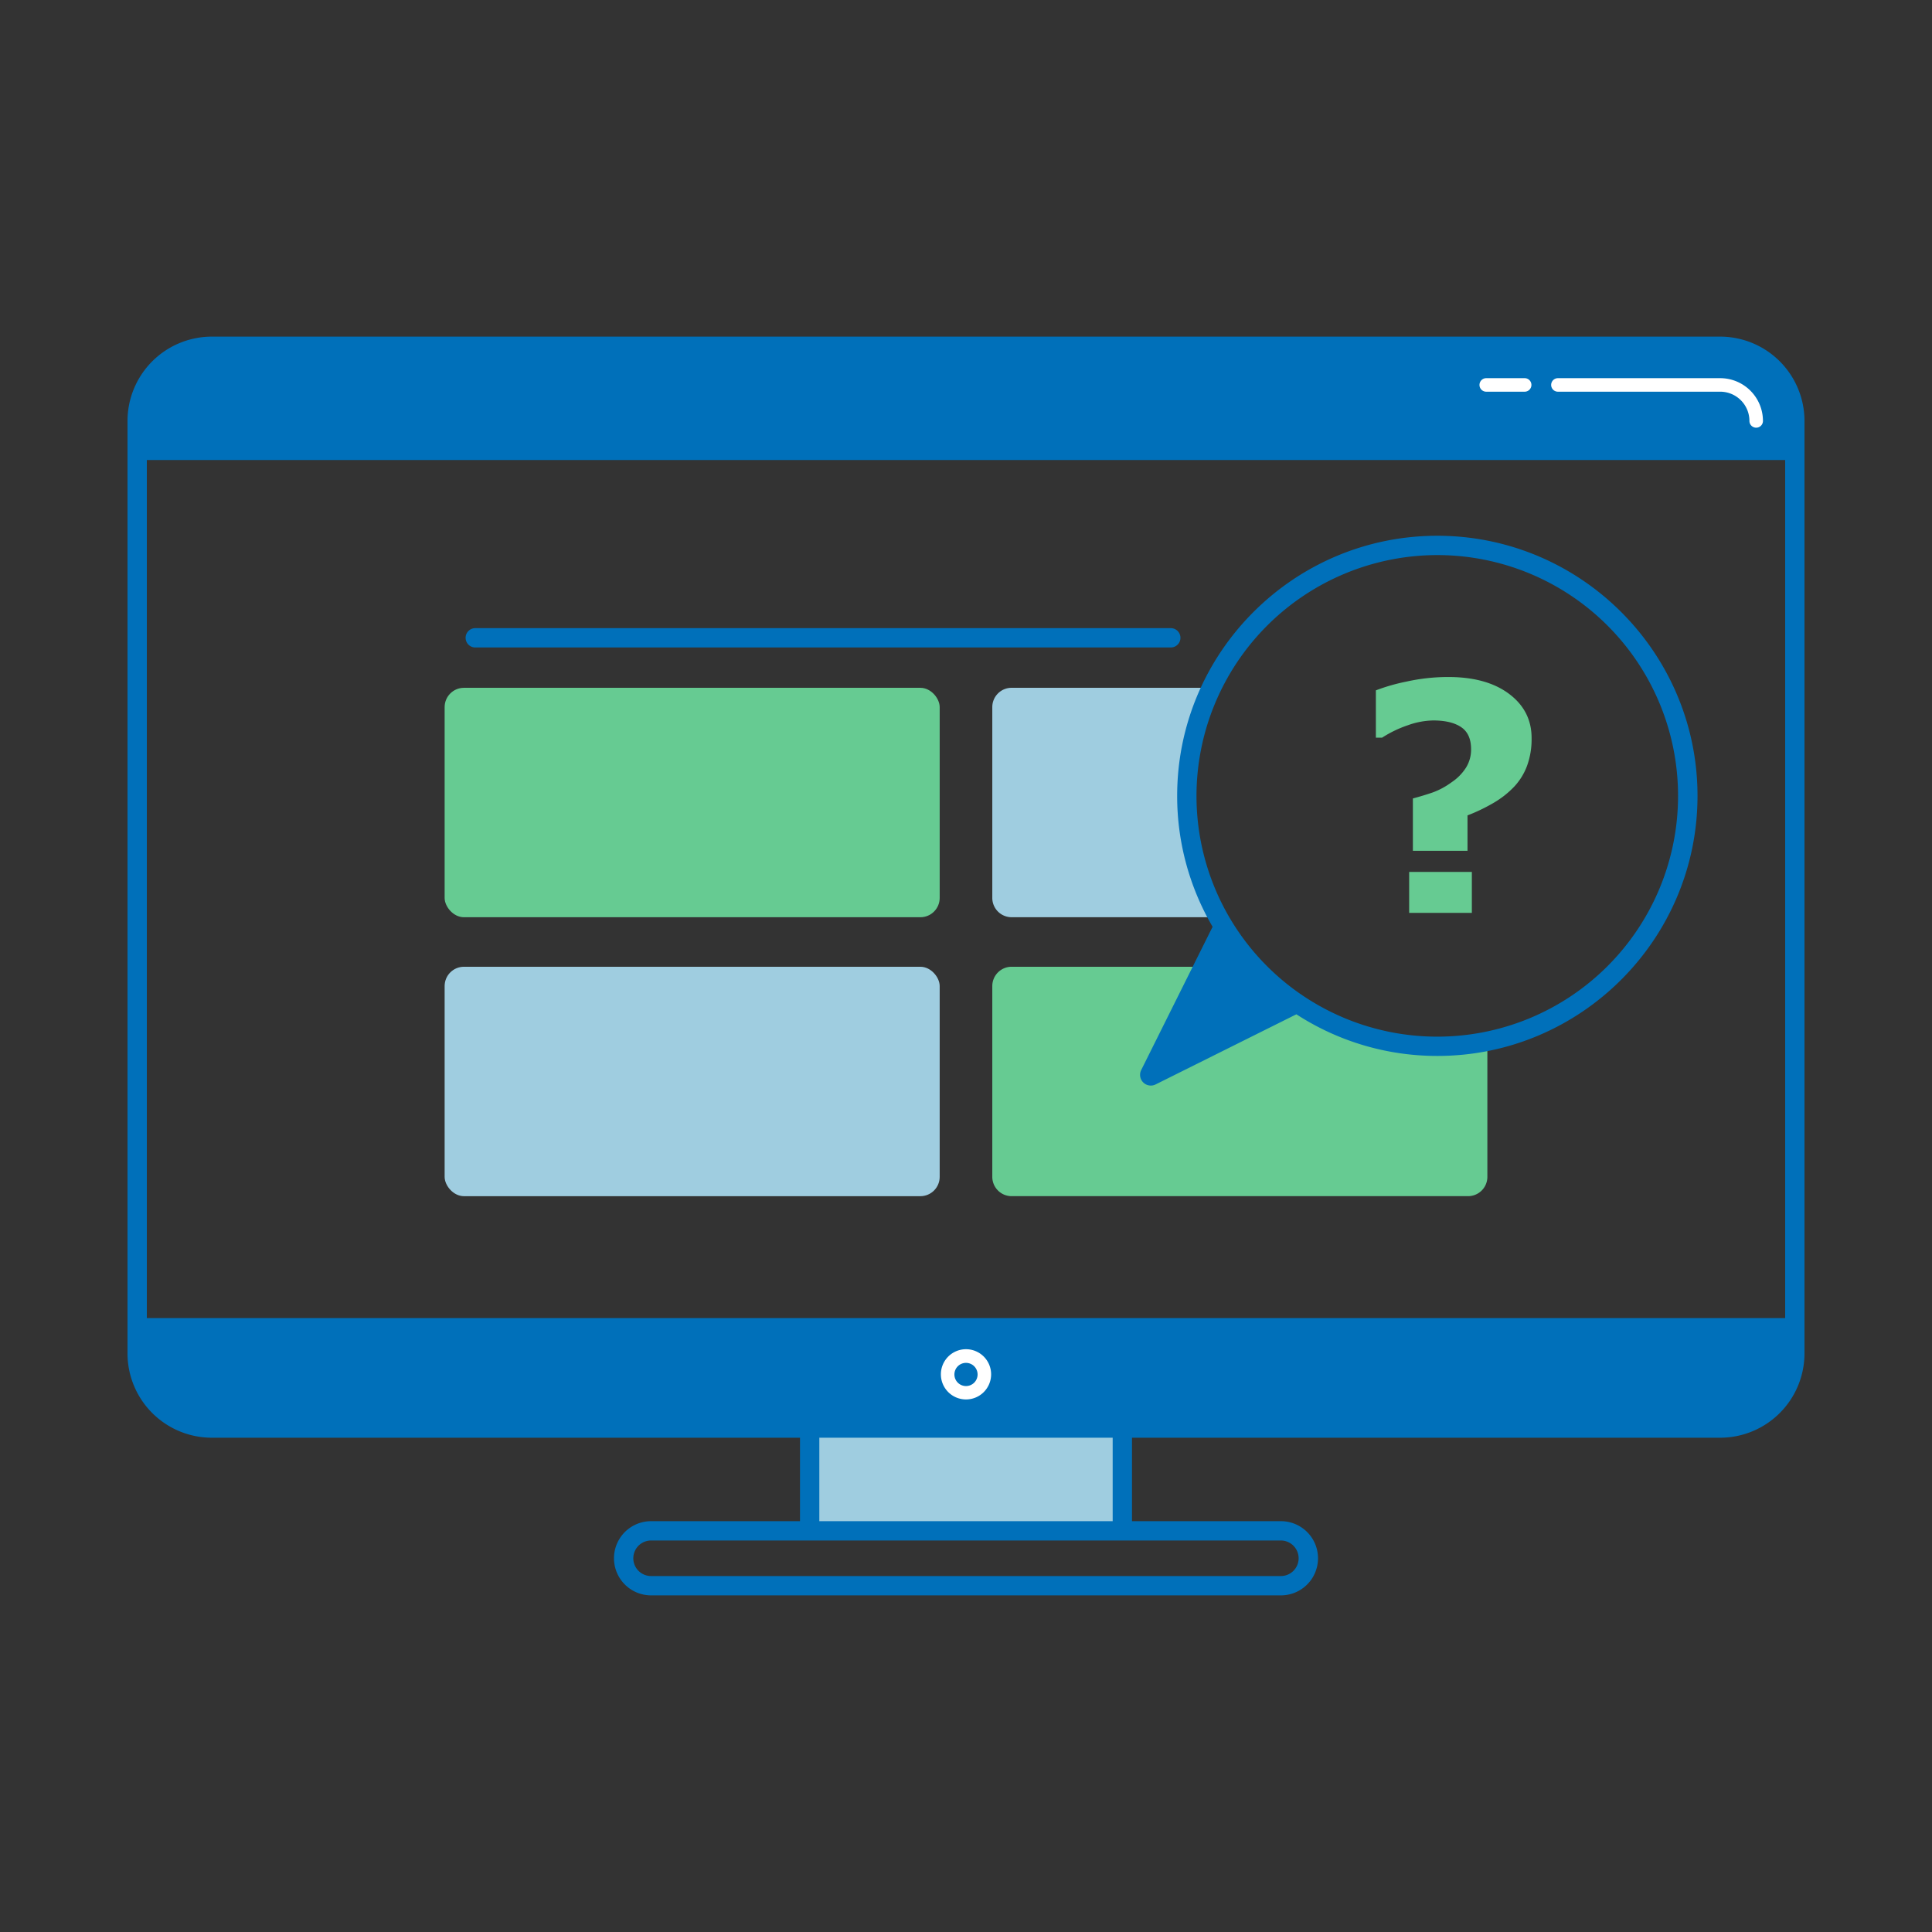
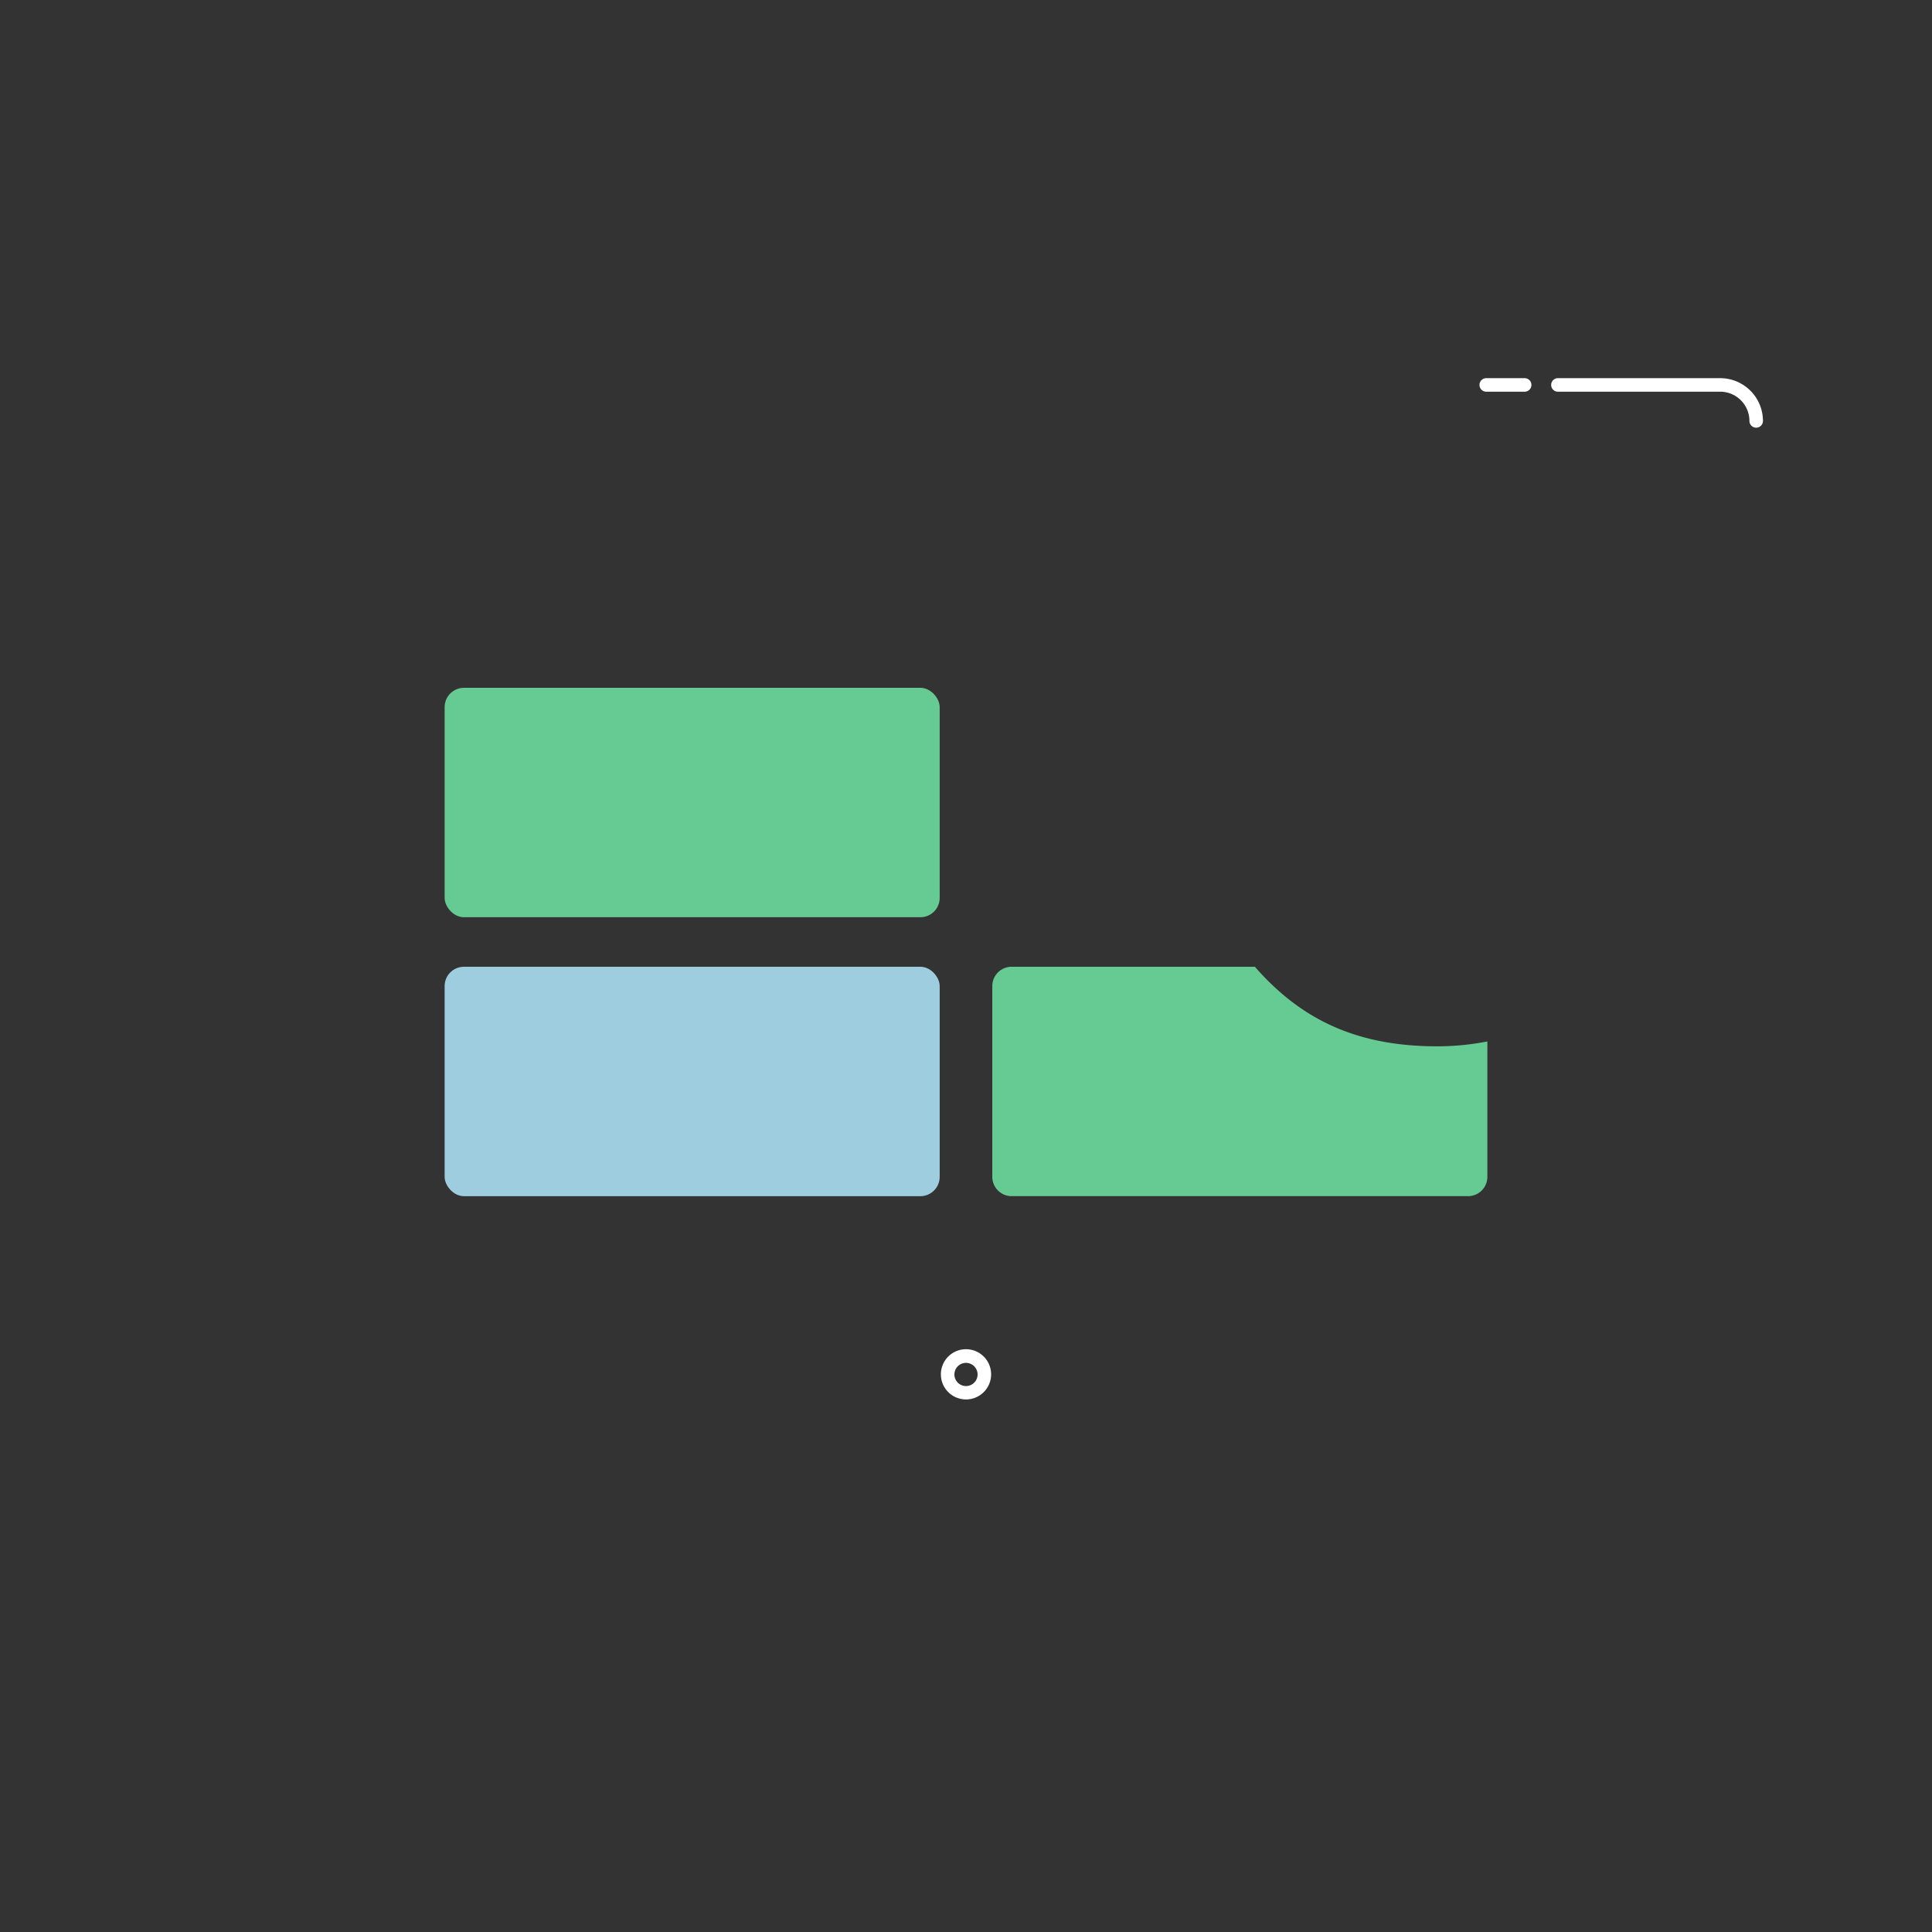
<svg xmlns="http://www.w3.org/2000/svg" viewBox="0 0 1000 1000">
  <rect x="0" y="0" width="1000" height="1000" fill="#333333" stroke="none" />
-   <path d="M419.08 739.16h161.83v53.2H419.08z" fill="#9fcde0" />
  <rect x="230.14" y="356.01" width="256.24" height="118.75" rx="10" fill="#66cb92" />
  <rect x="230.14" y="500.39" width="256.24" height="118.75" rx="10" fill="#9fcde0" />
  <path d="M743.93 541.57c-40.41 0-69.71-12.9-94.41-41.18H523.61a10 10 0 0 0-10 10v98.74a10 10 0 0 0 10 10h236.25a10 10 0 0 0 10-10v-70.08a134.36 134.36 0 0 1-25.93 2.52z" fill="#66cb92" />
-   <path d="M614.3 411.94A134 134 0 0 1 626.48 356H523.61a10 10 0 0 0-10 10v98.75a10 10 0 0 0 10 10h106.27a133.78 133.78 0 0 1-15.58-62.81z" fill="#9fcde0" />
-   <path d="M792.75,382.09a40.16,40.16,0,0,1-2.37,14.35,32.08,32.08,0,0,1-6.71,10.81,48,48,0,0,1-10.4,8.2,91.8,91.8,0,0,1-13.69,6.6v18.32H731.31V413.28q5.7-1.53,10.32-3.13a38.94,38.94,0,0,0,9.67-5.23,25.65,25.65,0,0,0,7.43-7.48,17.65,17.65,0,0,0,2.7-9.65q0-8-5.19-11.46t-14.58-3.42a40.72,40.72,0,0,0-13,2.49,59.54,59.54,0,0,0-13.3,6.42h-3.21V357.33a98.61,98.61,0,0,1,15.82-4.54,99.82,99.82,0,0,1,21.69-2.37q19.83,0,31.48,8.76T792.75,382.09ZM761.83,472.5H729.38V451.3h32.45Z" fill="#66cb92" />
-   <path d="M890.38 174.24H109.62A43.67 43.67 0 0 0 66 217.87v482.66a43.67 43.67 0 0 0 43.62 43.63h304.46v43.2H337a19.2 19.2 0 0 0 0 38.4h326a19.2 19.2 0 0 0 0-38.4h-77.08v-43.2h304.46A43.67 43.67 0 0 0 934 700.53V217.87a43.67 43.67 0 0 0-43.62-43.63zm33.62 508H76V238.11h848zM672.17 806.56a9.21 9.21 0 0 1-9.2 9.2H337a9.2 9.2 0 1 1 0-18.4h326a9.21 9.21 0 0 1 9.17 9.2zm-96.25-19.2H424.08v-43.2h151.84zM246 335.13h360a5 5 0 0 0 0-10H246a5 5 0 1 0 0 10zM627.64 479.7l-36.95 74.14a5.56 5.56 0 0 0 7.46 7.46L671 525a133.8 133.8 0 0 0 73 21.55c74.24 0 134.63-60.4 134.63-134.63s-60.46-134.61-134.7-134.61-134.63 60.4-134.63 134.63a133.8 133.8 0 0 0 18.34 67.76zm116.29-192.39A124.63 124.63 0 1 1 619.3 411.94a124.77 124.77 0 0 1 124.63-124.63z" fill="#0070ba" />
  <path d="M500 724.35a13 13 0 1 1 13-13 13 13 0 0 1-13 13zm0-18.93a6 6 0 1 0 6 6 6 6 0 0 0-6-6zm409-484.05a3.5 3.5 0 0 1-3.5-3.5 15.14 15.14 0 0 0-15.12-15.13h-84a3.5 3.5 0 0 1 0-7h84a22.14 22.14 0 0 1 22.12 22.13 3.5 3.5 0 0 1-3.5 3.5zm-119.84-18.63h-19.88a3.5 3.5 0 0 1 0-7h19.88a3.5 3.5 0 0 1 0 7z" fill="#fff" />
</svg>